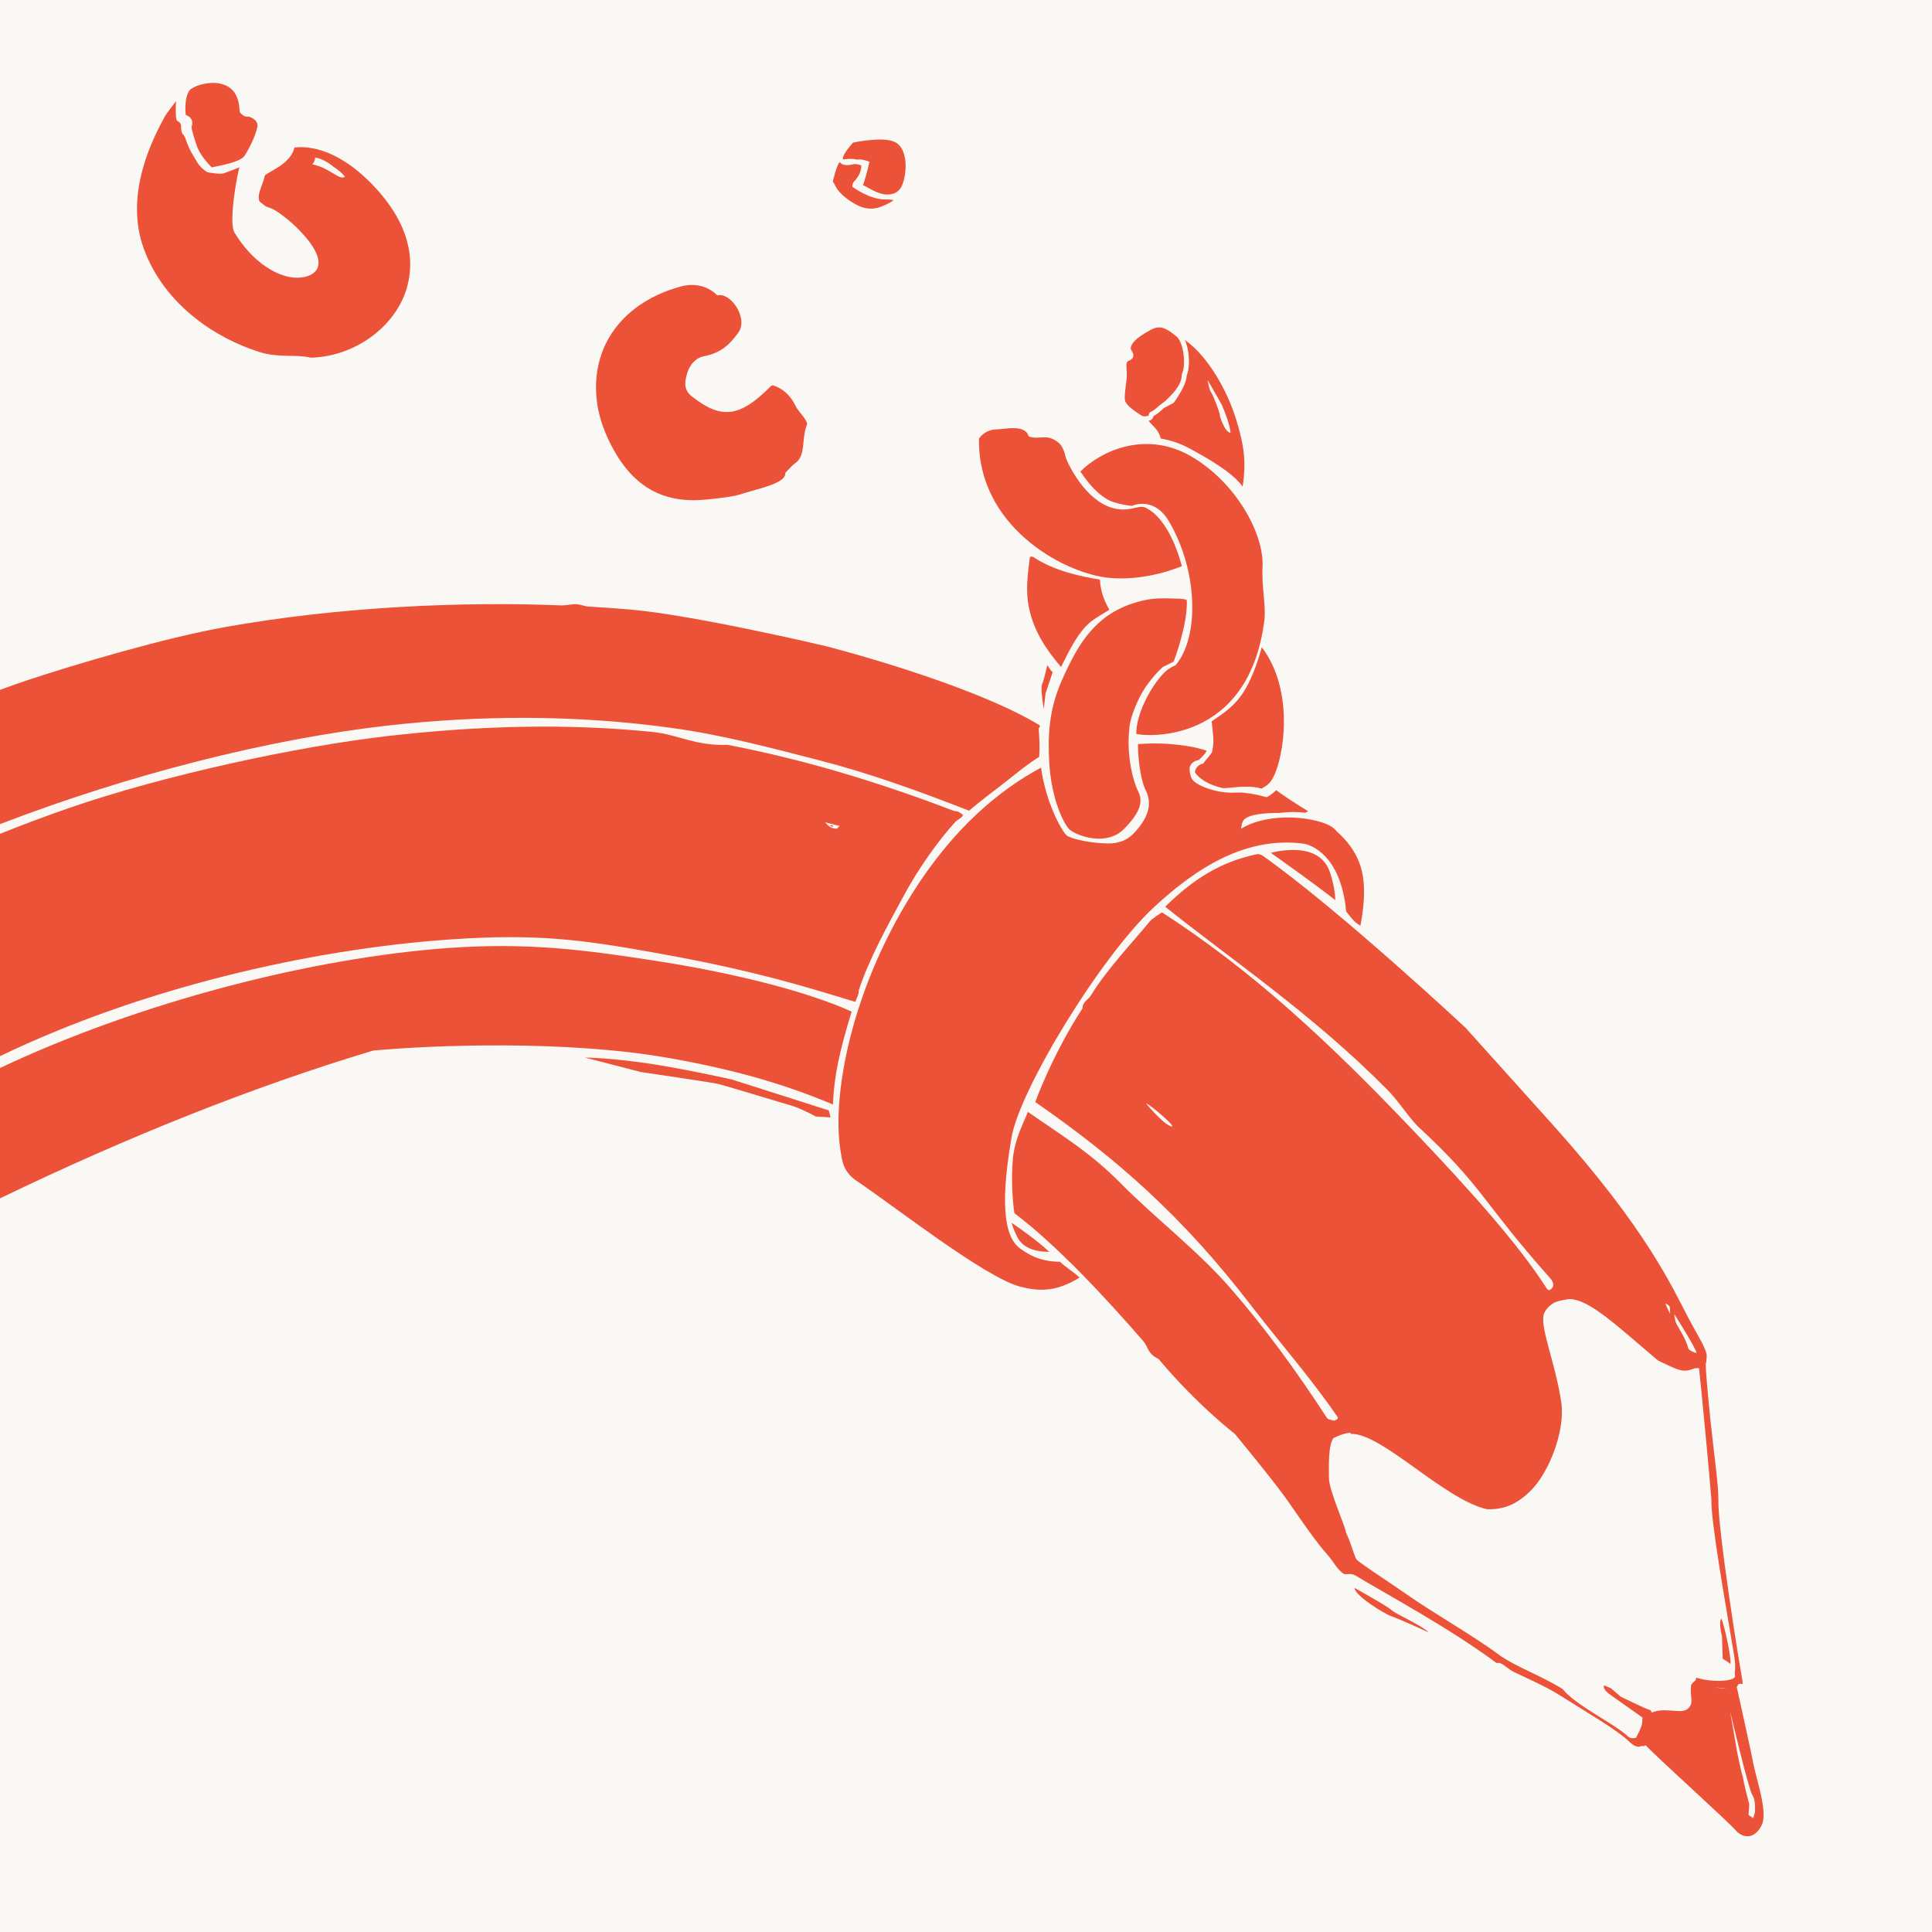
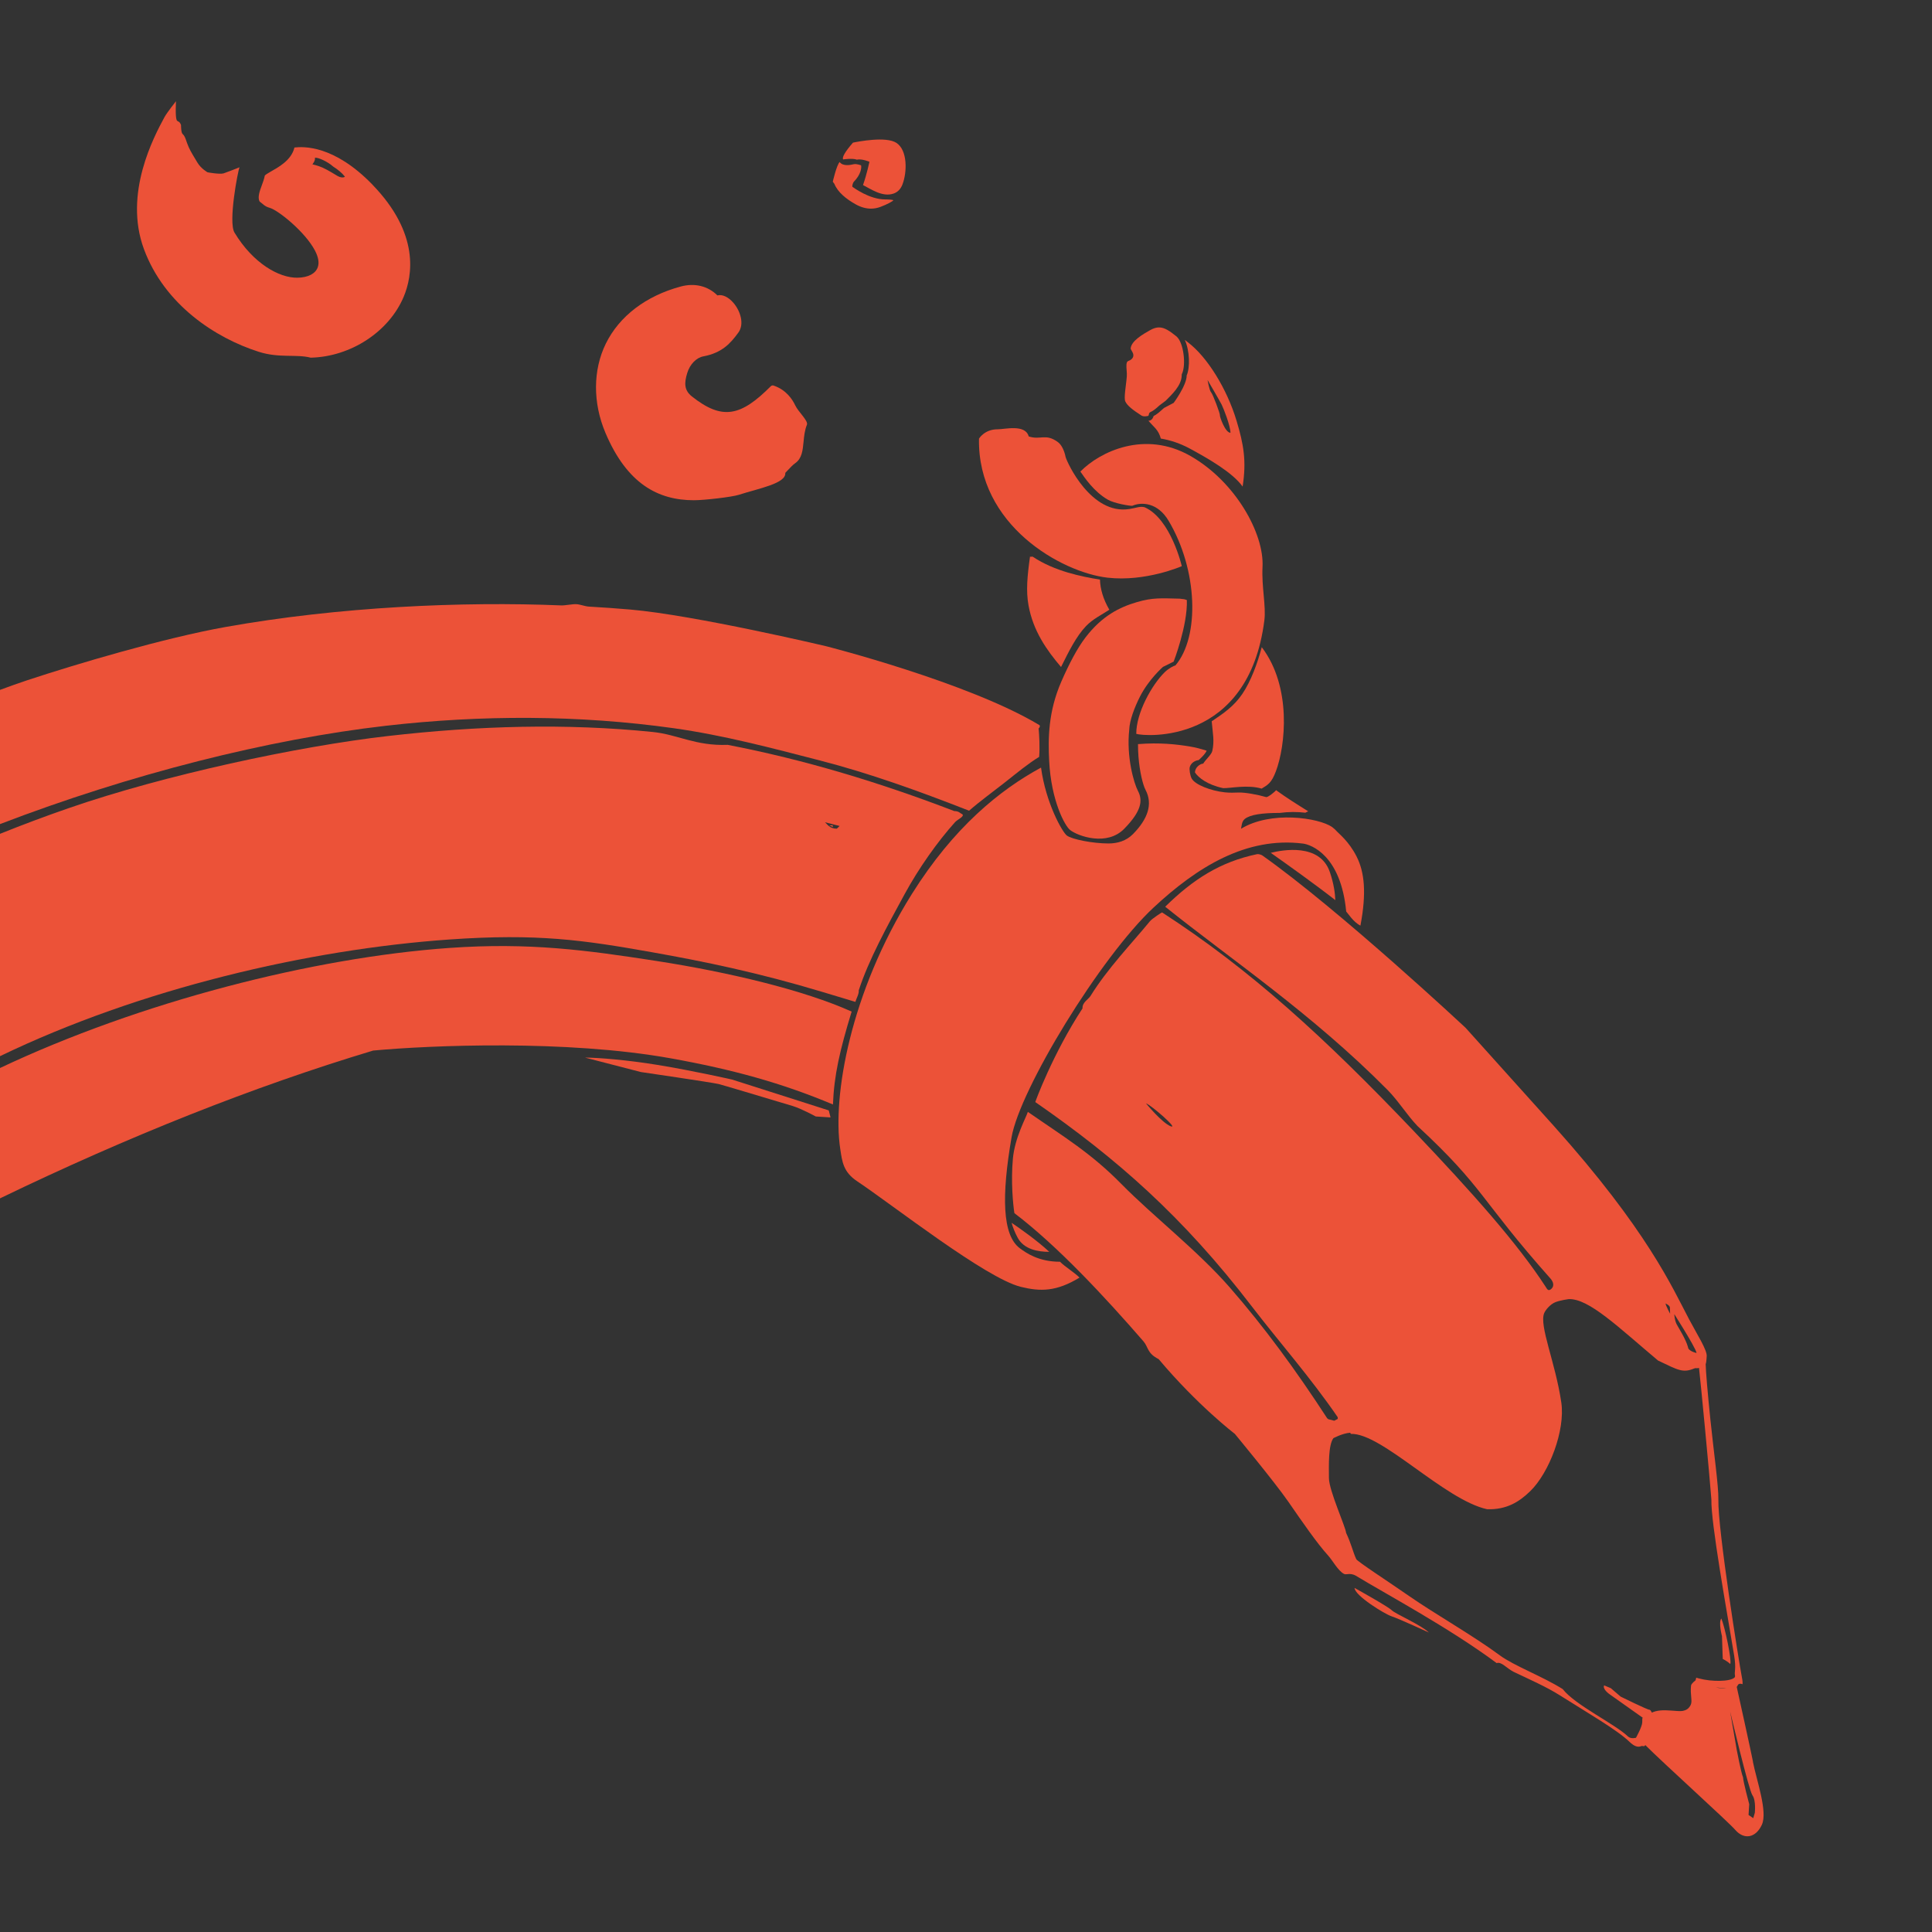
<svg xmlns="http://www.w3.org/2000/svg" id="Ebene_2" viewBox="0 0 953 953">
  <rect x="0" y="0" width="953" height="953" fill="#333333" stroke="none" />
  <defs>
    <style>.cls-1{fill:#ec5238;}.cls-2{fill:#faf8f5;}</style>
  </defs>
  <g id="Hintergrund">
-     <rect class="cls-2" width="953" height="953" transform="translate(953 0) rotate(90)" />
-   </g>
+     </g>
  <g id="Stift">
    <polygon class="cls-1" points="410.75 407.09 410.81 407.96 409.01 407.09 410.75 407.09" />
    <path class="cls-1" d="m587.19,224.9c-22.5-12.81-44.64-2.12-54.27,7.71,2.06,2.94,6.59,9.87,13.55,13.87,3.25,1.87,11.03,3.15,12.08,3,4.59-1.97,12.51-1.64,17.89,7.41,14.41,24.2,15.44,57.16,3.37,71.34-.82.17-3.32,1.43-5.27,3.33-6.42,6.28-14.12,20.19-14.05,30.43,4.32,1.33,55.36,5.48,63.18-55.95.91-7.13-1.41-16.38-.9-26.48.84-16.35-13.32-41.98-35.59-54.66Z" />
    <path class="cls-1" d="m557.02,359.91c.16-4.61,2.68-11.13,5.24-16.19,4.39-8.68,11.41-14.76,11.41-14.76l5.26-2.6s6.94-17.9,6.51-30.36c-1.73-.7-1.74-.37-3.46-.69-9.19-.2-13.26-.63-21.26,1.72-8.44,2.48-17.12,6.74-25.27,17.4-4.13,5.4-8.13,13.08-11.89,21.69-6.53,14.92-6.59,28.16-6.04,39.16.97,19.72,7.79,32.21,10.36,34.17,4,3.06,18.15,8.09,26.68-.65,8.54-8.73,9.22-13.97,6.78-18.62-2.04-3.87-5.79-16.86-4.31-30.27Z" />
    <path class="cls-1" d="m622.39,319.22c-2.11,7.95-5.38,16.87-9.57,23.05-4.19,6.18-9.31,9.61-15.12,13.53.54,6.15,1.41,9.62.29,14.64-.4,1.81-3.39,4.35-4.48,6.23-1.42.03-4.06,1.77-4.06,4.38,1.75,2.6,6.14,6.08,13.91,7.72,3.64.09,12-1.82,18.98.23,3.08-1.88,4.84-2.75,7.03-8.55,4.69-12.41,7.98-41.55-7-61.24Z" />
-     <path class="cls-1" d="m97.65,73.38c2.11,4.67,6.82,9.21,6.82,9.21-.21-.22,13.13-1.98,15.91-5.46,1.42-1.77,5.44-9.15,6.55-14.43.82-3.88-4.38-5.18-4.24-5.22-2.5.77-4.56-2.48-4.48-2.27-.13-4.55-1.16-11.49-8.29-13.59-5.72-2.09-15.06.71-16.69,3.28s-2.12,7.87-1.59,11.79c4.17,1.64,3.22,4.77,2.8,6.15-.05.16,1.81,7.42,3.22,10.55Z" />
    <path class="cls-1" d="m392.23,199.89c-1.27-2.72-4.34-7.61-10.67-9.71-.46-.15-.98-.03-1.32.31-14.74,14.79-23.88,17.04-38.97,5.04-3.84-3.06-3.79-6.6-2.28-11.52,1.33-4.34,4.47-7.57,7.98-8.23,9.27-1.74,13.44-6.52,17.22-11.69,3.05-4.16,1.13-10.51-2.34-14.62-2.53-2.99-5.5-4.37-7.98-3.76-4.66-4.64-11.21-6.24-18.1-4.38-17.15,4.63-30.26,14.62-36.92,28.14-6.41,13.01-6.48,29.24-.19,44.07,10.65,25.12,25.95,33.21,43.62,33.21,5.04,0,18.68-1.56,22.13-2.67,9.96-3.2,23.42-5.6,22.95-10.82.36-.37.7-.74,1.03-1.1,1.44-1.53,2.68-2.86,3.93-3.74,3.26-2.31,3.64-6.28,4.05-10.48.27-2.8.55-5.69,1.65-8.39.81-1.99-4.24-6.33-5.78-9.65Z" />
    <g>
      <path class="cls-1" d="m440.7,95.51c2.12-.74,3.58-2.23,4.47-4.56,2.31-6.06,2.57-16.83-3-20.48-5.13-3.36-19.04-.6-21.42-.11-4.12,4.7-5.44,7.34-4.87,8.28,0,0,4.78-.7,6.76.12,2.47-.58,6.23,1.04,6.23,1.04,0,0-1.29,6.14-3.17,11.49,3.56,1.77,9.56,6.1,14.99,4.21Z" />
      <path class="cls-1" d="m440.62,98.8c-.05-.3-2.4-.43-4-.43-7.81,0-15.62-5.89-16.06-6.15-.43-.25.2-2.15.55-2.5,3.59-3.62,3.94-7.05,3.63-8.17,0,.01-2.27-.87-3.65-.54-1.32.31-5.25,1.22-6.93-1.09-1.57,1.73-3.37,9.71-3.37,9.71l.78,1.06c1.67,4.19,6.01,7.61,10.62,10.16,2.5,1.38,4.98,2.07,7.43,2.07,1.55,0,3.08-.28,4.59-.83,3.46-1.27,6.45-2.98,6.41-3.28Z" />
    </g>
    <path class="cls-1" d="m555.67,187.31c-.29,3.01-1.34,9.04-.6,10.68.94,2.09,3.67,4.22,7.96,6.97,1.26.81,3.35.17,3.43.16-.01-.02.17-.24.31-.96.07-.4.34-.74.72-.9,1.46-.62,2.72-1.75,4.48-3.32.39-.35,2.75-1.99,3.02-2.26,2.7-2.78,8-7.45,7.91-12.74,0-.19.04-.38.13-.56,2.08-4.2.89-15.36-2.69-18.42-3.45-2.78-5.93-4.45-8.62-4.45-1.34,0-2.72.41-4.31,1.3-3.67,2.06-9.43,5.38-9.69,9.11-.01.2.31.75.5,1.08.5.85,1.12,1.91.69,3.09-.31.87-1.11,1.53-2.44,2.02-1.06.39-.88,2.63-.73,4.6.08,1.07.16,2.07.08,2.96-.05.58-.11,1.13-.16,1.64Z" />
    <path class="cls-1" d="m547.2,300.76c-3.1-5.35-4.47-10.3-4.62-14.87-8.77-1.38-22.41-4.1-33.05-11.21-.49-.33-.97.2-1.45-.14-1.34,9.58-2.04,16.89-.75,24.03,2.29,12.7,8.99,22.14,16.05,30.45,3.92-7.86,7.45-15.06,12.32-20.18,3.33-3.51,7.75-5.58,11.5-8.07Z" />
    <path class="cls-1" d="m525.62,225.38c.81,2.98,12.66,28.68,31.46,25.71,3.53-.56,5.31-1.51,7.55-.87,12.96,5.77,18.32,29.05,18.32,29.05,0,0-17.86,7.84-36.64,5.68-22.73-2.62-64.19-25.91-63.4-68.58,0,0,2.72-4.66,9.24-4.61,3.44.02,13.62-2.67,15.28,3.51,5.82,1.93,8.25-1.62,14.28,2.71,3.06,2.19,3.91,7.42,3.91,7.42Z" />
    <path class="cls-1" d="m498.99,603.18c.64,2.26,1.59,4.76,3.03,7.41,3.09,5.69,9.99,6.93,15.56,6.9-6.07-5.64-14.49-11.54-18.59-14.32Z" />
    <path class="cls-1" d="m658.68,444.02c-.11-3.14-.69-7.96-2.71-13.88-4.91-14.36-23.4-10.91-29.14-9.46,7.74,5.45,21.67,15.38,31.85,23.33Z" />
-     <path class="cls-1" d="m519.26,331.56l-3.51,10.42-.88,7.81s-1.75-10.42-.88-12.15,2.63-9.55,2.63-9.55l1.75,2.6.88.87Z" />
    <path class="cls-1" d="m408.8,547.73l-47.67-15.21s-18.69-4.27-36.98-7.26c-14.36-2.35-29.02-3.58-35.58-3.58l27.54,7.12s34.14,4.99,38.29,5.9c1.44.32,21.2,6.24,36.69,10.89,4.24,1.28,11.3,5.14,11.3,5.14l7.29.46-.88-3.47Z" />
    <path class="cls-1" d="m853.49,820.8c.81-1.77-2.63-18.15-4.39-22.43-1.54,1.79.3,8.68.3,8.68l.18,5.21.11,3.47.1,2.6s1.9.8,3.69,2.48Z" />
    <path class="cls-1" d="m669.16,422.46c-3.93-7.65-8.69-11.14-10.12-12.77-.1-.12-.21-.24-.34-.36-.11-.1-.22-.2-.32-.31-.37-.34-.81-.71-1.31-1.1-6.8-4.59-30.23-8.08-44.91.89.33-1.3.27-3.59,1.89-4.87,2.7-2.12,8.52-2.95,17.21-2.95,4.44-.59,8.67-.58,12.63-.1.48-.28.96-.5,1.44-.68-5.16-3.21-10.93-6.82-15.88-10.44-.59.84-4.11,3.64-4.89,3.41-4.09-1.2-10.51-2.38-13.68-2.25-2.07.08-4.22.17-6.76-.1-6.73-.72-14.65-3.72-16.31-6.83-.79-1.49-1.27-4.55-.91-5.71.74-2.43,3.33-3.29,4.32-3.34.06,0,3.3-2.85,3.98-4.65-2.85-.93-5.68-1.65-8.47-2.11-6.38-1.04-14.56-1.99-25.39-1.14,0,2.3.09,4.43.24,6.29.59,7.47,2.19,13.84,3.47,16.26,3.73,7.08,1.09,14.4-6.11,21.76-3.4,3.48-7.77,4.7-12.16,4.7-7.7,0-18.05-2.03-20.55-3.93-2.23-1.7-10.36-16.01-12.72-33.49-20.3,11-43.05,29.39-63.73,62.38-30.43,48.56-39.18,99.76-35.34,125.5.99,6.65,1.51,11.59,8.42,16.2,17.6,11.75,63.38,47.79,80.69,52.05,9.66,2.38,17.56,2.38,28.96-4.57-2.63-2.6-7.01-5.21-9.64-7.81-10.56,0-16.68-4.34-19.77-6.62-8.78-6.48-9.08-25.97-4.13-54.75,4.06-23.57,43.73-88.82,70.04-113.33,21.51-20.04,45.8-35.09,73.75-31.57,3.96.5,18.65,5.73,21.28,33.51.88.87,3.51,5.21,7.02,6.95,3.07-16.06,2.02-26.45-1.91-34.11Z" />
    <path class="cls-1" d="m609.93,207.47c-4.72-15.68-14.44-31.46-24.04-38.67-.5-.38-.98-.75-1.46-1.13,2.46,5.37,2.62,13.68.93,17.5.03,4.9-6.43,13.56-6.43,13.56l-4.72,2.48s-.4.36-.6.53c-1.72,1.54-3.01,2.69-4.57,3.48-.33,1.15-.92,1.89-1.75,2.19-.26.09-.53.14-.79.14,2.93,3.46,4.87,4.37,6.1,8.78,4.75.79,9.65,2.41,14.59,5.1,8.14,4.44,20.72,11.49,25.76,18.58,1.96-12.63.52-20.78-3.02-32.54Zm-8.19-2.66c.2-.55-3.47-10.42-4.34-11.29s-1.74-6.08-1.74-6.08c0,0,6.08,10.42,6.95,12.15s4.34,10.42,4.34,13.89c-2.6,0-5.4-8.13-5.21-8.68Z" />
    <path class="cls-1" d="m183.71,91.06c-19.07-19.65-34.1-18.78-38.47-18.3-1.53,6.5-8.36,9.96-11.82,11.96-1.11.64-2.64,1.53-2.82,1.96-.27,1.51-.87,3.13-1.45,4.71-1.07,2.91-2.18,5.93-1.11,8,1.71,1.21,2.37,2.39,4.98,3.12,4.24,1.17,17.53,11.9,22.34,21.08,1.7,3.25,2.17,6.02,1.38,8.24-1.13,3.19-4.78,5.07-10.01,5.16-9.03.15-21.88-7.05-31.07-22.27-3.16-5.24,1.72-30.63,2.49-32.2-.78.35-7.13,2.79-7.87,3-1.98.57-7.89-.53-7.89-.53,0,0-3.18-1.71-5.06-4.87-1.55-2.61-3.17-5.14-4.25-7.53-1.35-3-1.54-5.24-3.04-6.53h0c-.76-.65-.75-4.42-.75-4.42,0,0-.29-.81-.75-1.31-.15-.17-.32-.3-.51-.36-.41-.13-.74-.43-.91-.82-.72-1.69-.31-9.22-.31-9.22,0,0-4.45,5.59-5.67,7.84-5.27,9.75-20.21,37.71-10.18,65,10.14,27.59,35.35,43.98,56.7,50.77,10.12,3.22,18.44,1.05,25.6,2.89,19.77-.45,38.64-12.82,45.88-30.07,4.31-10.26,8.03-31.09-15.45-55.29Zm-17.23-4.27c-1.43-.79-4.33-2.74-7.32-4.09-2.33-1.05-5.06-1.64-5.06-1.64,0,0,1.6-1.89,1.22-3.21,1.32-.38,6.23,1.78,9.09,4.36,2.1,1.32,4.2,2.97,5.74,4.95,0,0-1.13,1.04-3.68-.37Z" />
    <path class="cls-1" d="m864.7,869c-.94-4.84-6.84-31.66-8.03-36.95.6-.24.3-2.17,2.9-1.3,0-.87.05-1.36-.31-3.17-1.47-7.54-11.97-73.28-11.64-87.9.15-6.49-2.32-23.81-3.95-39.57-1.37-13.27-2.24-23.69-2.31-27.29.35-.44.46-3.43.5-3.74.37-2.99-4.77-10.9-8.74-18.42-8.27-15.68-20.64-43.91-66.69-95.3-11.73-13.09-43.53-48.41-43.53-48.41,0,0-62.35-58.24-100.3-85.03-.33-.24-1.81-.74-2.46-.6-18.21,3.8-31.62,12.4-45.38,25.94,32.16,25.82,72.27,52.59,109.74,90.44,5.21,5.26,9.53,12.31,14.69,17.72,33.11,30.68,30.75,36.03,65.6,75.24,1.42,1.6,2.02,3.68.45,5.1-1.57,1.42-2.08.11-2.94-1.22-13.63-20.98-35.68-45.9-65-76.69-44.01-46.22-80.67-79.69-124.07-107.78-.1-.07-4.93,3.05-5.99,4.34-8.84,10.8-20.9,23.24-29.35,36.92-.96,1.55-4.12,3.15-3.91,6.06-14.76,22.57-23.36,46.18-23.3,46.22,40.22,27.89,72.74,56.42,106.72,100.69,13.24,17.25,29.09,35.24,42.45,54.75l.03.85-1.72.9-2.91-.74-.59-.46c-15.18-23.37-30.93-44.96-48.21-64.73-15.79-18.05-37.91-35.19-53.29-50.83-15.14-15.4-28.39-23.25-46.15-35.59-.83,2.76-6.43,12.63-7.38,23.08-1.03,11.31.06,22.44.74,26.88,21.29,16.17,44.77,41.46,63.59,63.14,2.61,3.01,1.77,5.93,7.58,8.87,19.24,22.88,37.58,36.88,37.58,36.88,0,0,19.71,23.81,26.34,33.4,7.13,10.31,14.18,20.54,19.64,26.56,2.25,2.48,4.93,7.6,7.87,9.1.42.22.98.22,1.54.13,1.49-.24,3.02,0,4.31.78,14.23,8.68,45.95,25.61,69.45,43.09,2.33-.88,4.94,2.6,8.41,4.33,7.18,3.44,15.97,7.27,22.75,11.56,13.83,8.76,28.1,16.94,34.39,22.97.68.65,2.54,2.44,4.53,2.37.36-.01.73-.09,1.09-.24.94-.4,1.66.52,2.13-.58,8.61,8.7,40.67,37.58,44.38,41.85,4.38,5.05,10.13,3.96,13.12-2.51,3-6.46-2.67-22.17-4.41-31.09Zm-287.27-313.46c-4.34-1.74-12.15-11.29-12.15-11.29,2.6.87,16.49,13.02,12.15,11.29Zm252.74,99.56c3.06,5.01,6.64,11.12,6.68,12.29,0,0-4.15-.88-4.22-2.94-1.17-4.08-4.44-9.11-5.53-11.13-1.1-2.02-1.21-5.1-1.21-5.1,0,0,1.99,3.14,4.28,6.88Zm-6.46-10.15l.11,3.08s-2.2-4.04-2.24-5.07c0,0,2.09.96,2.13,1.98Zm12.99,182.61l-.33,1.28c-.02.06-2.12,1.56-2.23,2.63-.5,4.55.79,7.53-.16,9.5-.13.23-.25.46-.37.67-.8,1.27-1.91,1.98-3.57,2.3-1.1.21-3.36.03-5.75-.17-3.91-.32-7.1-.14-9.48,1.02-.37-.78-.8-1.45-1.21-1.43-1,.03-14.18-6.47-14.18-6.47l-4.84-4.15s-1.89-.79-3.31-1.4c-.98,1.95,2.89,4.52,2.89,4.52l16.15,11.44c-.12.14-.2.3-.21.49-.02.48-.02,1.07-.03,1.75-.02,2.16-3.09,7.64-3.09,7.64,0,0-2.49.77-3.99-.66-6.48-6.21-25.89-15.35-32.17-23.35-9.78-6.19-24.19-11.57-31.02-16.65-12.58-9.35-32.27-20.6-44.33-28.97-11.03-7.66-26.18-17.46-26.5-18.52-1.67-3.65-2.46-7.64-4.99-12.93-.21-2.94-8.44-20.85-8.46-27.03-.03-6.46-.36-16,2.18-19.66,0,0,4.5-2.42,8.29-2.69.12.19.24.38.36.57,15.3-.48,46.12,32.54,67.21,37.17,9.57.28,15.76-3.58,21.25-8.91,9.32-9.03,17.35-29.95,15.33-43.74-2.93-19.94-11.06-37.97-8.42-44.13.69-1.62,3.07-4.46,5.64-5.41,2.57-.96,6.38-1.45,6.38-1.45,9.95-.44,24.44,13.77,44.13,30.3,10.05,4.79,12.23,6.23,17.89,3.88.81-.34,1.6.14,2.3-.3.88,7.5,5.26,53.52,6.11,64.95-.27,11.63,7.7,55.42,11.24,77.03,1.06,6.49.03,7.88.39,9.69.13.67-.06.96-.27,1.15-2.15,1.99-11.16,2.13-17.53.39l-1.28-.35Zm9.69,4.76c1.74.25,3.53.42,5.21.43-1.72.17-3.51.02-5.21-.43Zm19.21,61.9l-.78,2.63-2.31-1.59.33-5.29s-2.96-11.02-3.05-13.27c-.96-2.22-3.09-13.44-3.09-13.44l-3.27-19s9.17,38.77,11,41.31c1.83,2.54,1.17,8.65,1.17,8.65Z" />
    <path class="cls-1" d="m512.63,357.62c-35.09-21.09-105.29-38.9-105.29-38.9,0,0-64.65-15.29-96.43-18.05-6.39-.55-13.21-1.04-20.39-1.45-2.07-.12-4.17-1.09-6.3-1.2-1.87-.09-5.49.69-7.4.61-48.96-2.02-109.63.67-165.49,10.63-30.21,5.39-73.58,18.25-97.75,26.24-4.22,1.39-8.78,3.02-13.59,4.81v66.2c64.41-24.72,132.71-41.9,190.29-48.5,47.2-5.41,95.18-5.37,141.92,1.18,24.73,3.46,48.52,9.82,72.14,15.9,24.43,6.3,48.7,15.03,73.68,24.81,5.25-4.59,11.84-9.39,17.5-13.83,6.28-4.94,11.63-9.43,17.06-12.71.4-4.64.04-10.93-.26-14.04.87-.87.67-1.5.31-1.72Z" />
    <path class="cls-1" d="m474.74,401.64c-1.36-.53-1.48-1.5-4.08-1.58-36.65-14.08-73.87-25.36-111.73-32.65-15.9.61-24.54-5.08-36.92-6.34-42.66-4.35-86.15-3.11-130.57,1.98-44.55,5.1-110.31,19.24-157.32,35.5-11.49,3.97-22.89,8.24-34.14,12.76v109.68c69.14-33.35,152.27-52.7,221.62-57.56,43.57-3.06,66.12.26,100.08,6.29,25.72,4.57,52,9.95,83.88,19.54l16.4,4.94c.46-1.86,1.79-3.76,1.64-5.69,4.82-14.93,14.08-31.78,22.63-47.47,7.07-12.98,16.25-25.89,24.85-35.48,1.23-1.37,4.76-2.8,3.64-3.9Zm-61.96,7.12c-3.66,0-4.75-2.3-5.85-3.16l7.23,1.83-1.38,1.33Z" />
    <path class="cls-1" d="m323.72,474c-34.46-5.33-62.57-9.18-101.92-6.42-67.44,4.73-152.86,26.67-221.8,59.24v64.3c63.53-30.68,125.24-55.22,184.07-72.91,28.08-2.6,95.1-5.45,146.78,3.83,30.78,5.53,54.99,12.26,80.02,22.77.56-14.44,3.35-26.6,9.22-45.82-23.33-10.53-60.7-19.48-96.37-24.99Z" />
  </g>
  <g id="Outline_Schwarz">
    <path class="cls-1" d="m668.17,783.28s16.48,9.15,18.31,10.99,14.65,7.32,18.31,10.99c0,0-14.65-6.76-18.31-7.96-3.66-1.19-18.31-10.34-18.31-14.01Z" />
  </g>
</svg>